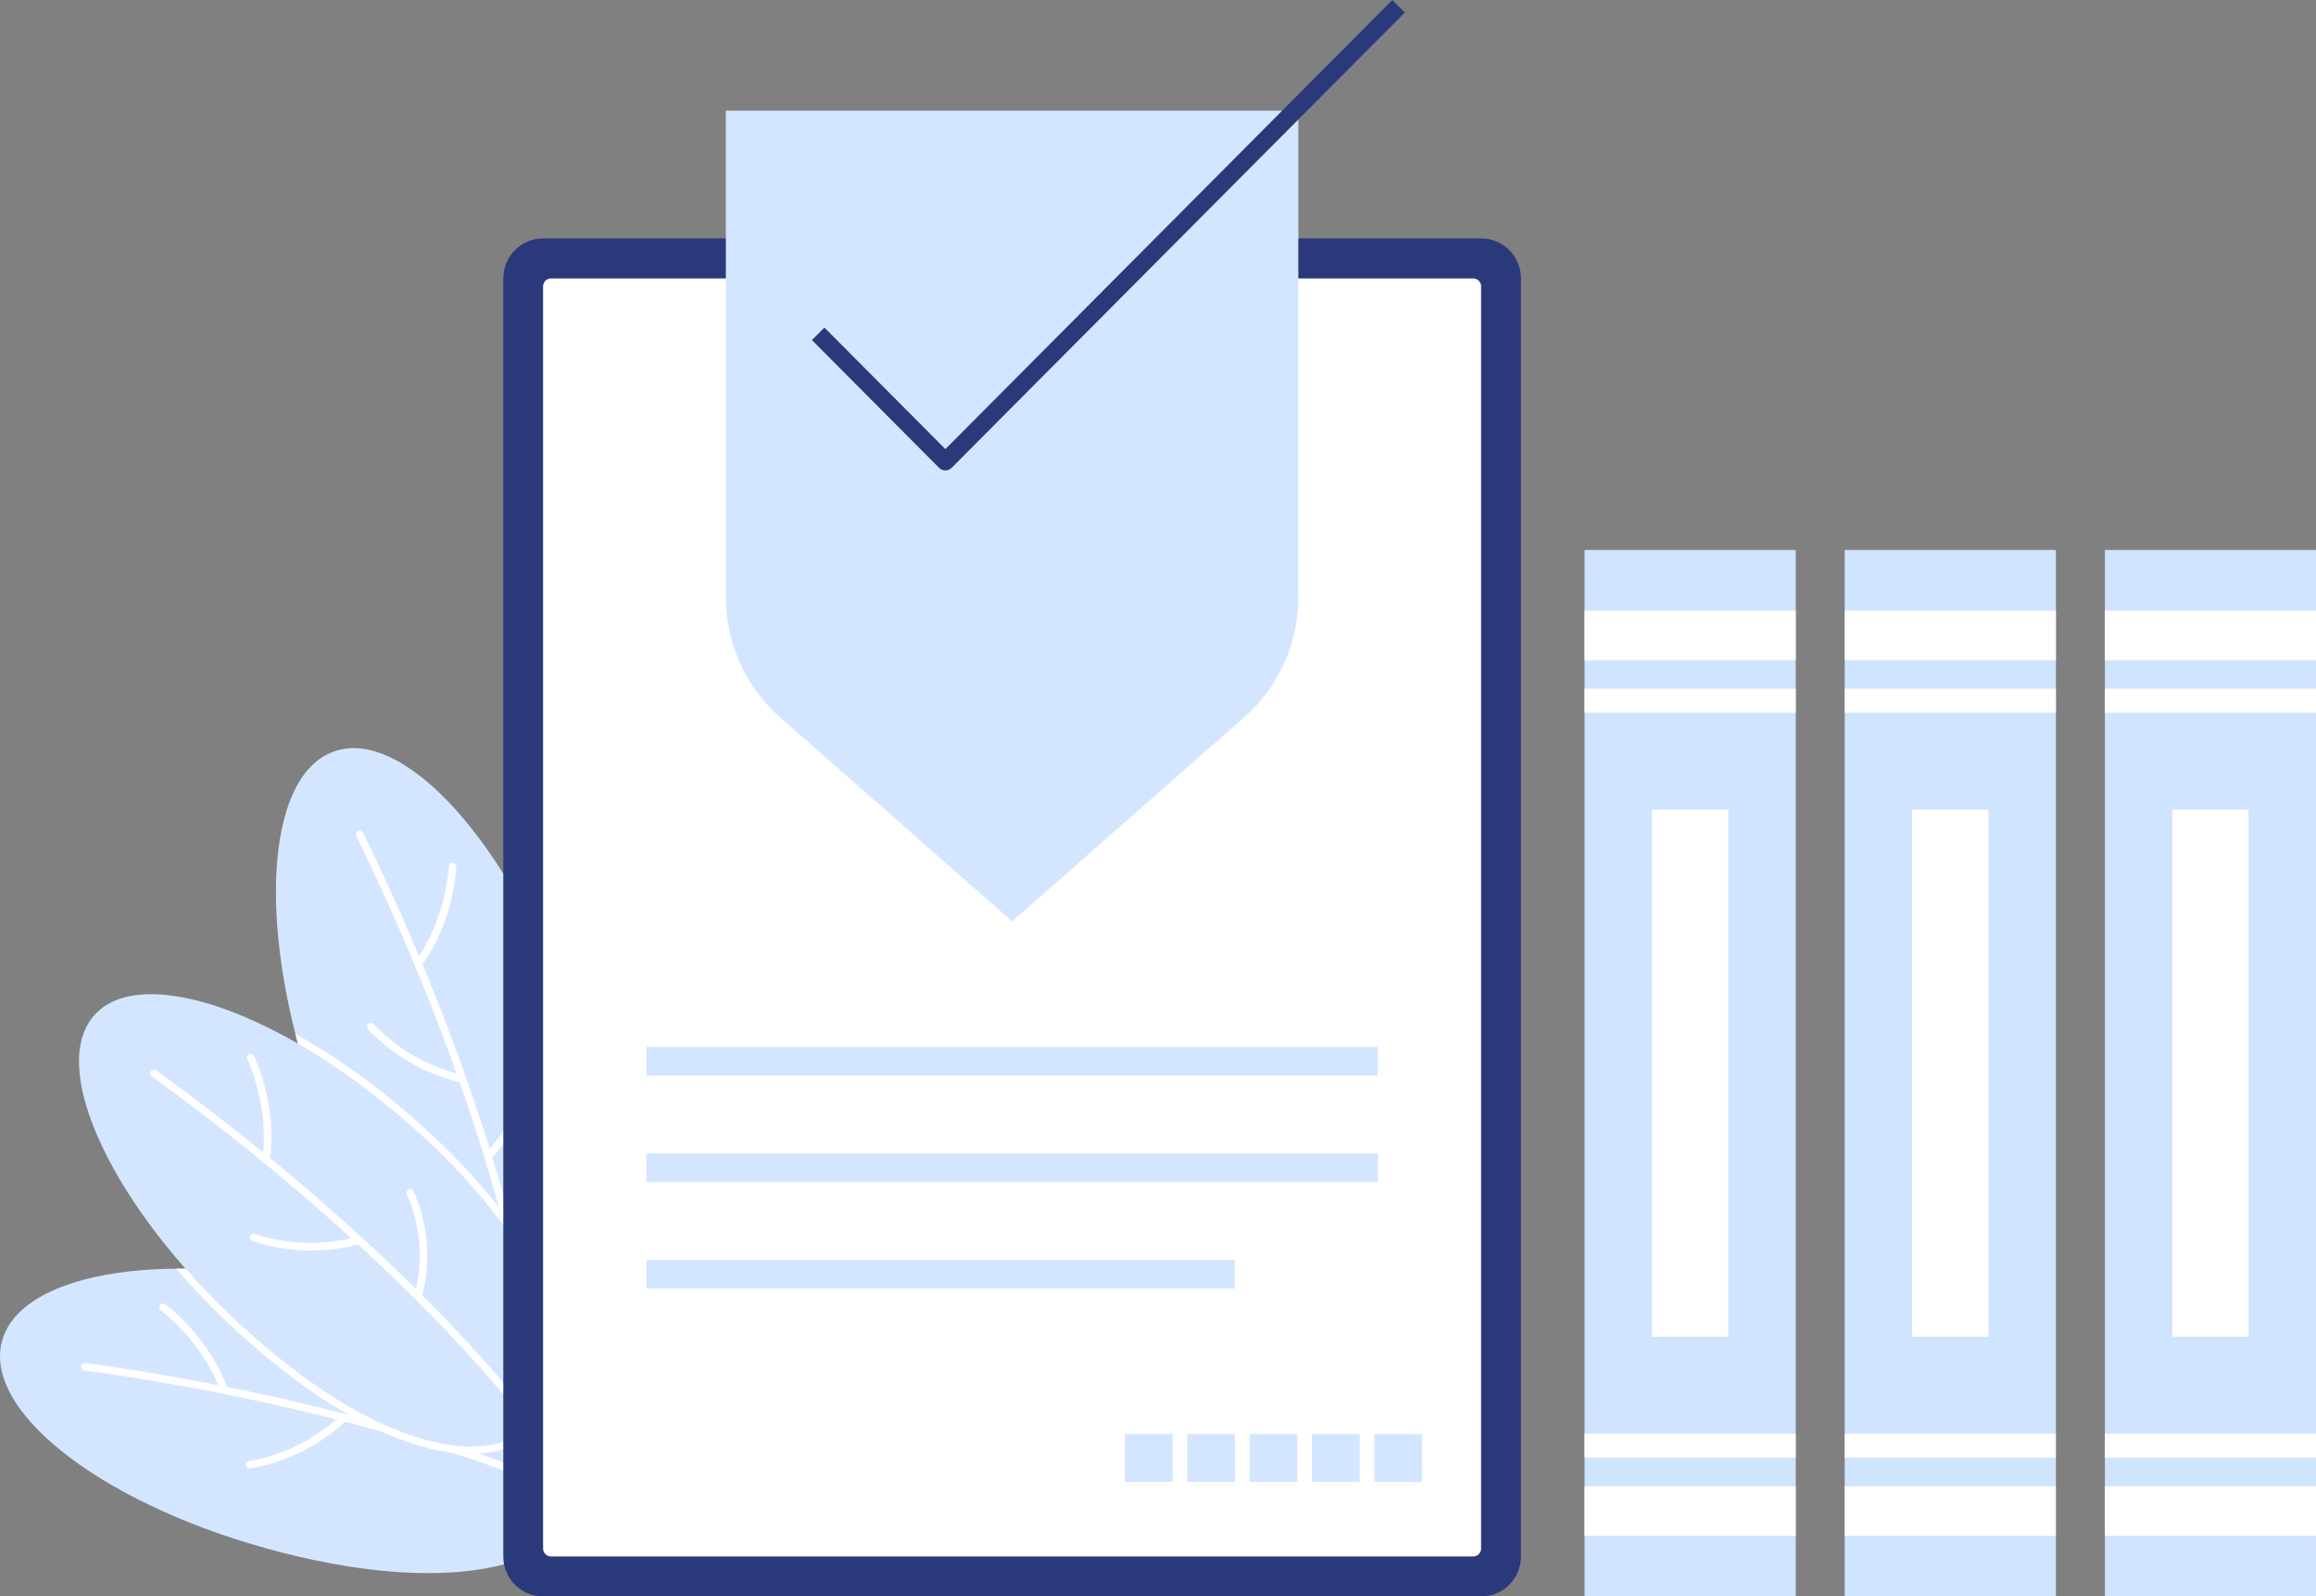
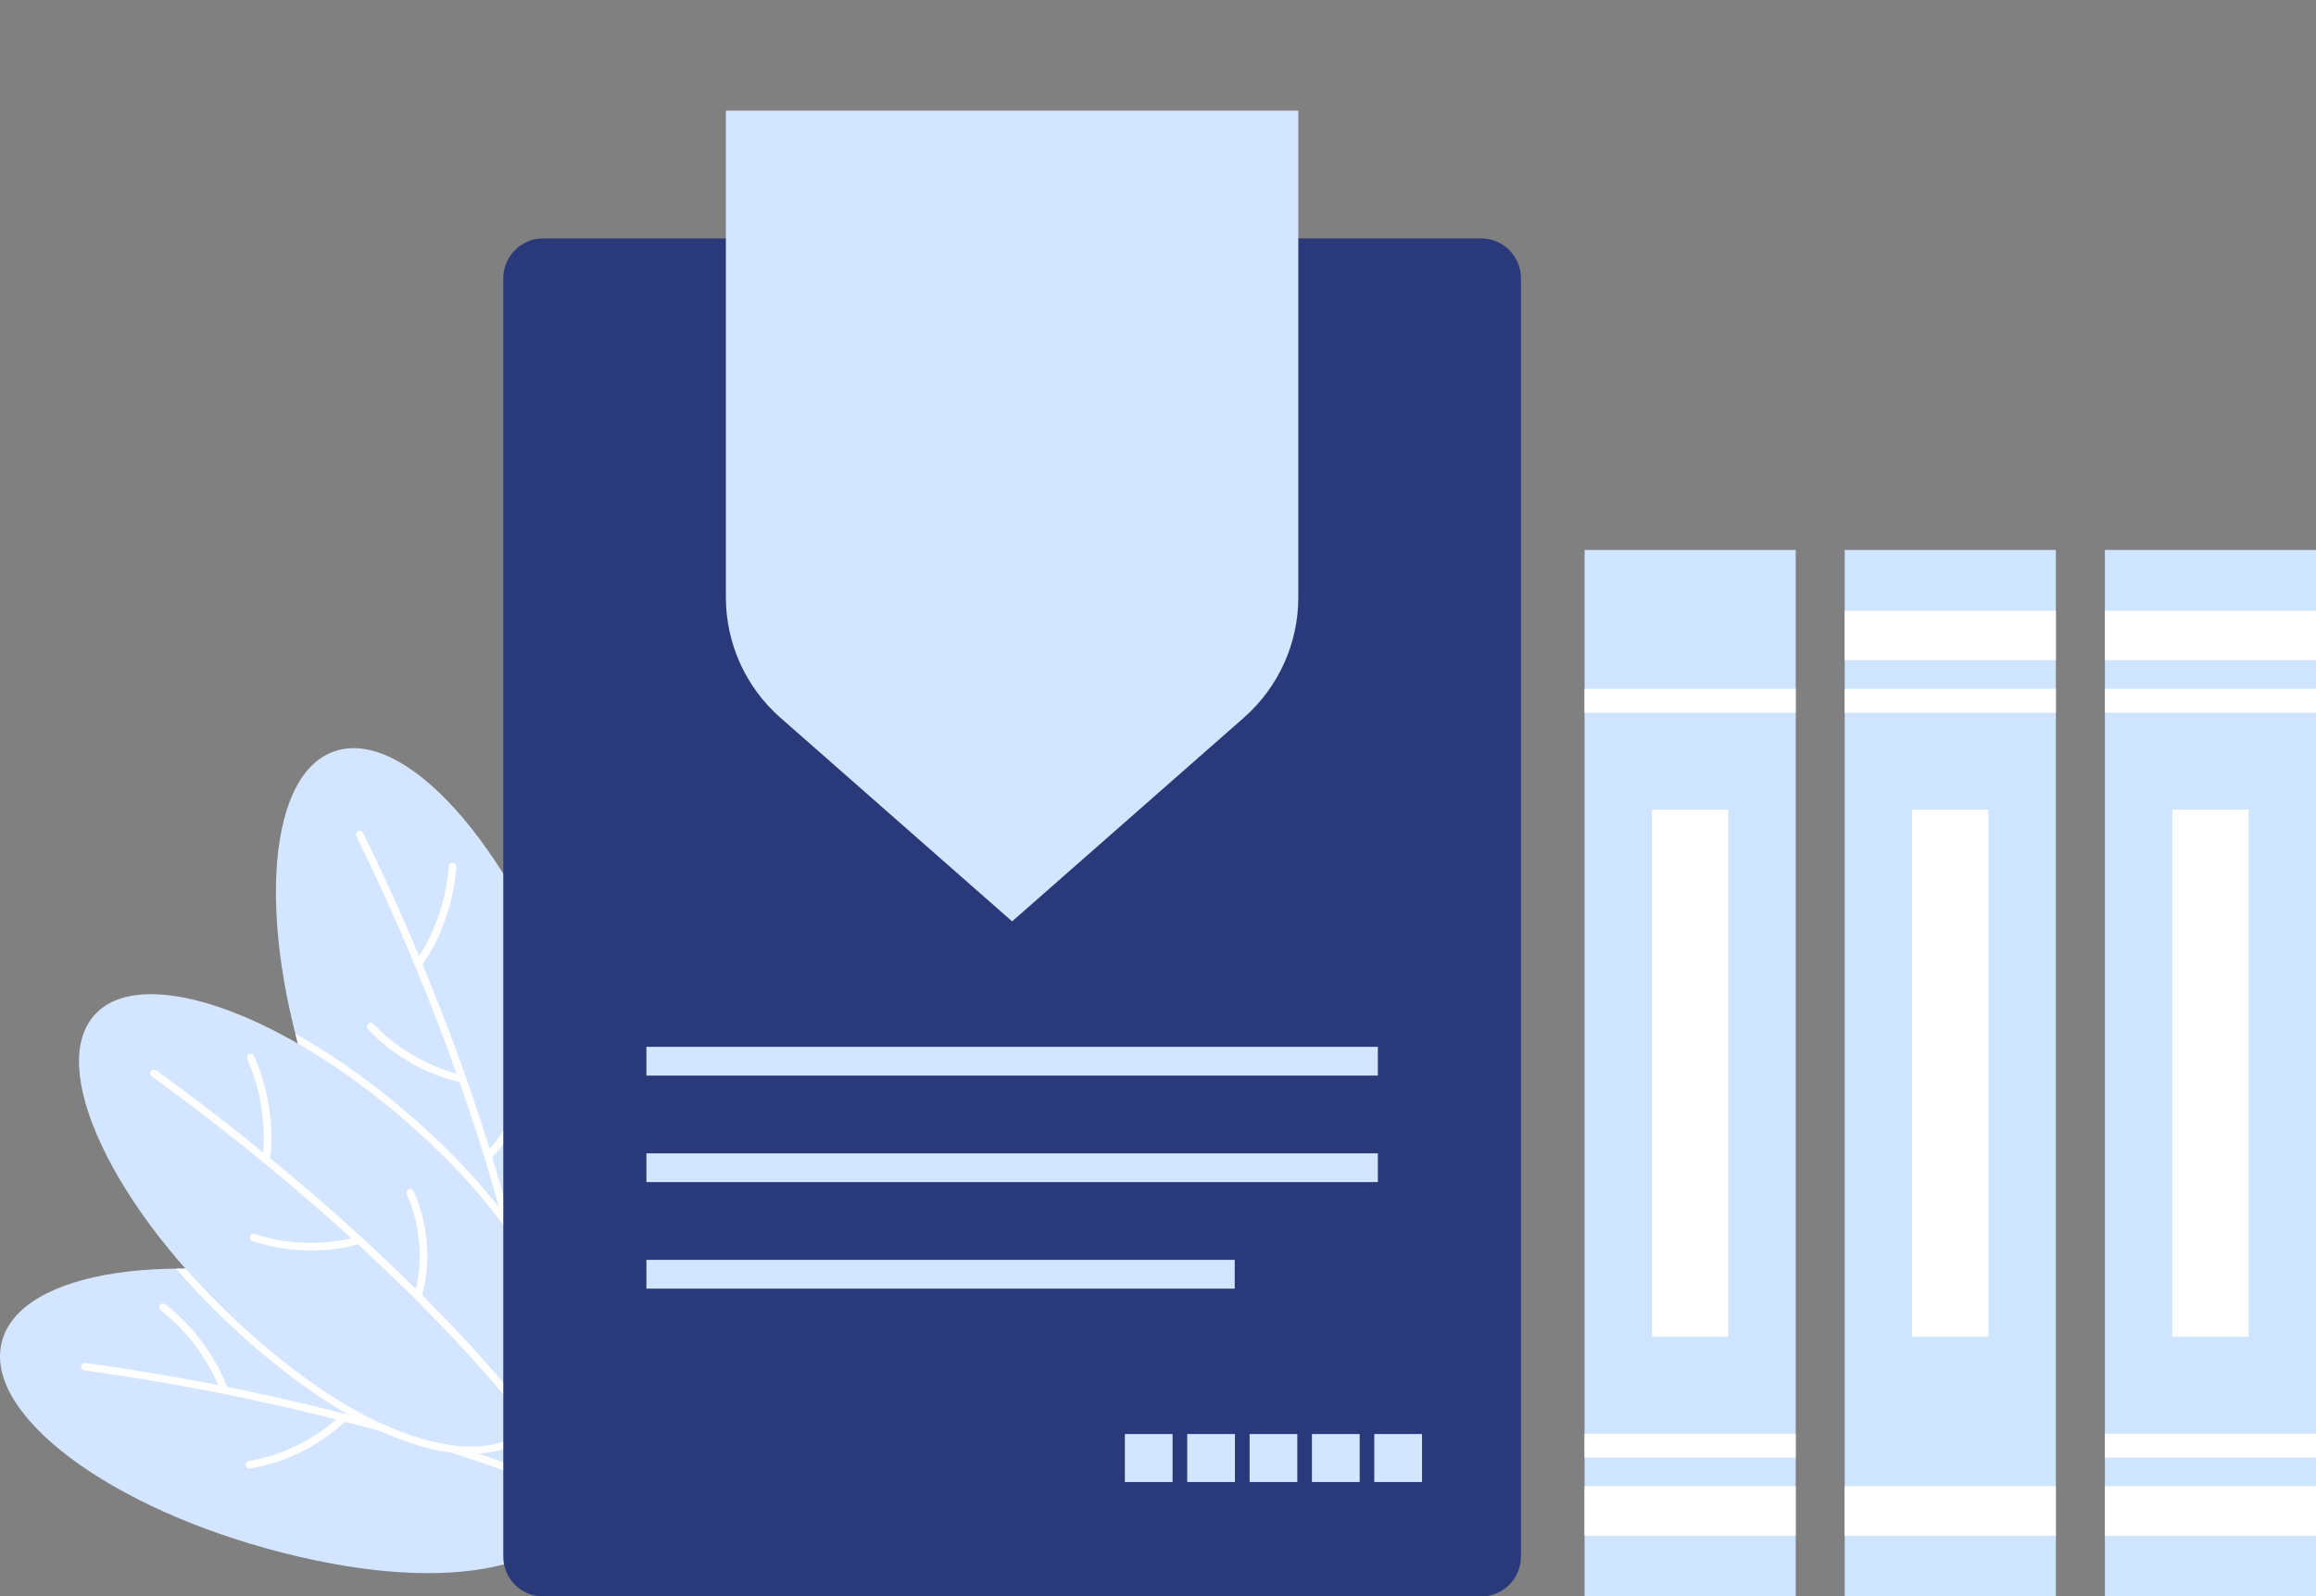
<svg xmlns="http://www.w3.org/2000/svg" width="132" height="91" viewBox="0 0 132 91" fill="none">
  <rect x="0" y="0" width="132" height="91" fill="#808080" stroke="none" />
  <g clip-path="url(#clip0_155_1729)">
    <path d="M132 31.348H119.968V91H132V31.348Z" fill="#CFE4FF" />
    <path d="M132 39.26H119.968V40.626H132V39.26Z" fill="white" />
    <path d="M132 34.81H119.968V37.633H132V34.81Z" fill="white" />
    <path d="M119.968 83.089H132V81.724H119.968V83.089Z" fill="white" />
    <path d="M119.968 87.539H132V84.716H119.968V87.539Z" fill="white" />
    <path d="M128.159 46.147H123.809V76.2H128.159V46.147Z" fill="white" />
    <path d="M117.175 31.348H105.14V91H117.175V31.348Z" fill="#CFE4FF" />
    <path d="M117.175 39.26H105.14V40.626H117.175V39.26Z" fill="white" />
    <path d="M117.175 34.81H105.14V37.633H117.175V34.81Z" fill="white" />
-     <path d="M105.137 83.089H117.172V81.724H105.137V83.089Z" fill="white" />
    <path d="M105.137 87.539H117.172V84.716H105.137V87.539Z" fill="white" />
    <path d="M113.331 46.147H108.981V76.2H113.331V46.147Z" fill="white" />
    <path d="M102.347 31.348H90.312V91H102.347V31.348Z" fill="#CFE4FF" />
    <path d="M102.347 39.26H90.312V40.626H102.347V39.26Z" fill="white" />
-     <path d="M102.347 34.81H90.312V37.633H102.347V34.81Z" fill="white" />
    <path d="M90.31 83.089H102.344V81.724H90.31V83.089Z" fill="white" />
    <path d="M90.31 87.539H102.344V84.716H90.31V87.539Z" fill="white" />
    <path d="M98.503 46.147H94.153V76.2H98.503V46.147Z" fill="white" />
-     <path d="M19.886 73.596C29.777 76.114 34.6 81.001 33.563 85.121C32.524 89.24 26.018 91.03 16.127 88.513C6.237 85.997 -0.939 80.618 0.101 76.499C1.14 72.38 9.998 71.081 19.886 73.596Z" fill="#D4E6FF" />
-     <path d="M24.022 82.147C23.919 82.147 23.828 82.071 23.812 81.965C23.807 81.938 23.357 79.234 20.786 77.204C20.695 77.13 20.679 76.997 20.749 76.903C20.823 76.811 20.955 76.793 21.049 76.866C23.759 79.005 24.214 81.779 24.232 81.896C24.25 82.013 24.17 82.121 24.054 82.14C24.043 82.14 24.031 82.142 24.022 82.142V82.147Z" fill="white" />
+     <path d="M19.886 73.596C29.777 76.114 34.6 81.001 33.563 85.121C32.524 89.24 26.018 91.03 16.127 88.513C6.237 85.997 -0.939 80.618 0.101 76.499C1.14 72.38 9.998 71.081 19.886 73.596" fill="#D4E6FF" />
    <path d="M31.318 84.827C31.288 84.827 31.259 84.82 31.231 84.809C31.133 84.765 21.202 80.382 4.807 78.115C4.691 78.099 4.609 77.991 4.625 77.874C4.641 77.757 4.748 77.676 4.864 77.69C21.325 79.966 31.305 84.373 31.405 84.416C31.512 84.464 31.56 84.591 31.512 84.698C31.478 84.779 31.398 84.825 31.318 84.825V84.827Z" fill="white" />
    <path d="M14.223 83.705C14.12 83.705 14.031 83.632 14.012 83.526C13.994 83.409 14.072 83.299 14.188 83.28C17.429 82.741 19.422 80.667 19.441 80.646C19.521 80.561 19.655 80.556 19.742 80.639C19.827 80.719 19.831 80.855 19.751 80.942C19.667 81.031 17.646 83.138 14.259 83.703C14.248 83.703 14.236 83.705 14.225 83.705H14.223Z" fill="white" />
    <path d="M12.773 79.453C12.681 79.453 12.597 79.393 12.569 79.303C12.562 79.278 11.747 76.726 9.16 74.684C9.068 74.611 9.052 74.477 9.123 74.383C9.196 74.291 9.329 74.273 9.422 74.347C12.119 76.474 12.941 79.065 12.976 79.175C13.01 79.287 12.948 79.407 12.836 79.441C12.816 79.448 12.793 79.45 12.773 79.45V79.453Z" fill="white" />
    <path d="M32.464 57.715C35.908 67.365 34.565 74.117 30.585 75.551C26.605 76.985 21.494 72.561 18.05 62.911C14.606 53.261 15.04 44.275 19.02 42.84C23.001 41.406 29.021 48.066 32.464 57.715Z" fill="#D4E6FF" />
    <path d="M29.754 73.612C29.653 73.612 29.562 73.538 29.544 73.435C29.525 73.33 27.598 62.601 20.318 47.669C20.265 47.563 20.309 47.434 20.416 47.382C20.521 47.329 20.649 47.373 20.701 47.48C28.011 62.473 29.948 73.256 29.966 73.362C29.987 73.479 29.909 73.589 29.793 73.61C29.781 73.61 29.767 73.612 29.756 73.612H29.754Z" fill="white" />
    <path d="M27.893 66.032C27.836 66.032 27.779 66.009 27.737 65.963C27.657 65.876 27.662 65.741 27.749 65.66C27.769 65.642 29.749 63.758 29.989 60.478C29.998 60.361 30.101 60.274 30.217 60.281C30.334 60.29 30.423 60.391 30.414 60.511C30.16 63.964 28.123 65.894 28.039 65.975C27.998 66.014 27.945 66.032 27.895 66.032H27.893Z" fill="white" />
    <path d="M26.363 61.706C26.351 61.706 26.34 61.706 26.326 61.704C26.205 61.683 23.337 61.176 20.98 58.668C20.9 58.583 20.902 58.448 20.989 58.365C21.073 58.285 21.208 58.287 21.291 58.374C23.547 60.775 26.369 61.277 26.399 61.284C26.515 61.305 26.593 61.415 26.573 61.529C26.554 61.633 26.465 61.709 26.363 61.709V61.706Z" fill="white" />
    <path d="M23.837 55.148C23.789 55.148 23.743 55.132 23.704 55.099C23.613 55.026 23.599 54.891 23.672 54.799C23.688 54.778 25.339 52.674 25.581 49.378C25.591 49.261 25.691 49.174 25.81 49.181C25.926 49.19 26.015 49.291 26.006 49.41C25.755 52.846 24.077 54.98 24.003 55.067C23.962 55.12 23.901 55.148 23.837 55.148Z" fill="white" />
    <path d="M26.833 82.461C28.45 82.461 29.726 81.954 30.628 80.951C32.003 79.425 32.184 77.045 31.135 74.248C29.991 71.193 27.502 67.863 23.935 64.618C18.628 59.79 12.615 56.671 8.614 56.671C7.182 56.671 6.097 57.068 5.392 57.851C4.079 59.308 4.222 61.956 5.803 65.309C7.408 68.715 10.295 72.414 13.932 75.725C18.639 80.008 23.341 82.463 26.831 82.463L26.833 82.461Z" fill="#D4E6FF" />
    <path d="M29.037 79.797C28.973 79.797 28.911 79.769 28.87 79.714C28.804 79.629 22.074 71.079 8.648 61.355C8.552 61.286 8.532 61.153 8.6 61.057C8.669 60.961 8.801 60.94 8.897 61.009C15.94 66.108 21.083 70.849 24.159 73.927C27.495 77.266 29.187 79.427 29.206 79.45C29.279 79.544 29.263 79.677 29.169 79.751C29.13 79.781 29.085 79.797 29.039 79.797H29.037Z" fill="white" />
    <path d="M23.841 73.993C23.818 73.993 23.796 73.989 23.773 73.982C23.661 73.943 23.604 73.821 23.64 73.711C23.649 73.686 24.513 71.085 23.186 68.079C23.138 67.971 23.186 67.845 23.293 67.797C23.401 67.749 23.526 67.797 23.574 67.905C24.969 71.072 24.079 73.738 24.04 73.849C24.01 73.936 23.928 73.993 23.839 73.993H23.841Z" fill="white" />
    <path d="M17.717 71.282C16.751 71.282 15.604 71.152 14.389 70.743C14.277 70.707 14.218 70.585 14.255 70.472C14.291 70.36 14.412 70.3 14.524 70.337C17.639 71.386 20.366 70.493 20.393 70.484C20.505 70.447 20.626 70.507 20.663 70.619C20.699 70.732 20.64 70.853 20.528 70.89C20.455 70.915 19.34 71.282 17.714 71.282H17.717Z" fill="white" />
    <path d="M15.161 66.315C15.148 66.315 15.134 66.315 15.122 66.31C15.006 66.287 14.931 66.177 14.953 66.06C14.958 66.035 15.428 63.395 14.095 60.373C14.047 60.265 14.095 60.139 14.202 60.091C14.309 60.043 14.435 60.091 14.483 60.199C15.871 63.35 15.392 66.025 15.371 66.138C15.353 66.241 15.262 66.312 15.164 66.312L15.161 66.315Z" fill="white" />
    <path d="M26.822 82.867C25.954 82.867 25.011 82.725 24.006 82.44C20.87 81.55 17.294 79.331 13.661 76.026C12.345 74.831 11.131 73.582 10.034 72.315C10.215 72.315 10.395 72.315 10.578 72.315C11.603 73.477 12.727 74.622 13.937 75.721C17.523 78.984 21.044 81.171 24.12 82.043C26.959 82.851 29.272 82.461 30.633 80.949C31.03 80.508 31.323 79.996 31.519 79.425C31.626 79.537 31.732 79.65 31.832 79.762C31.62 80.304 31.323 80.795 30.934 81.224C29.955 82.309 28.541 82.865 26.822 82.865V82.867Z" fill="white" />
    <path d="M31.138 74.25C29.994 71.195 27.504 67.866 23.937 64.621C21.679 62.567 19.302 60.816 16.979 59.483C16.929 59.299 16.883 59.115 16.837 58.934C19.297 60.306 21.823 62.142 24.211 64.318C27.826 67.606 30.352 70.991 31.519 74.108C31.619 74.376 31.704 74.638 31.784 74.899C31.67 74.987 31.551 75.067 31.43 75.143C31.346 74.851 31.25 74.555 31.138 74.252V74.25Z" fill="white" />
    <path d="M84.42 13.59H30.95C29.699 13.59 28.685 14.61 28.685 15.867V88.724C28.685 89.981 29.699 91 30.95 91H84.42C85.671 91 86.685 89.981 86.685 88.724V15.867C86.685 14.61 85.671 13.59 84.42 13.59Z" fill="#2A397A" />
-     <path d="M83.968 15.412H31.405C30.904 15.412 30.498 15.82 30.498 16.323V88.269C30.498 88.772 30.904 89.18 31.405 89.18H83.968C84.469 89.18 84.874 88.772 84.874 88.269V16.323C84.874 15.82 84.469 15.412 83.968 15.412Z" fill="white" />
    <path d="M83.968 89.639H31.405C30.654 89.639 30.041 89.024 30.041 88.269V16.323C30.041 15.568 30.654 14.953 31.405 14.953H83.968C84.719 14.953 85.331 15.568 85.331 16.323V88.269C85.331 89.024 84.719 89.639 83.968 89.639ZM31.403 15.871C31.154 15.871 30.953 16.073 30.953 16.323V88.269C30.953 88.519 31.154 88.721 31.403 88.721H83.966C84.214 88.721 84.415 88.519 84.415 88.269V16.323C84.415 16.073 84.214 15.871 83.966 15.871H31.403Z" fill="#2A397A" />
    <path d="M70.903 40.901L57.685 52.52L44.468 40.901C42.501 39.171 41.371 36.674 41.371 34.046V6.306H73.998V34.046C73.998 36.674 72.869 39.171 70.901 40.901H70.903Z" fill="#D4E6FF" />
-     <path d="M79.355 0L53.881 25.599L49.279 20.975L46.986 18.671L46.276 19.385L52.526 25.666L53.525 26.669C53.623 26.767 53.751 26.815 53.881 26.815C54.011 26.815 54.139 26.767 54.237 26.669L80.065 0.714L79.355 0Z" fill="#2A397A" />
    <path d="M70.385 81.743H67.665V84.476H70.385V81.743Z" fill="#D4E6FF" />
    <path d="M66.831 81.743H64.111V84.476H66.831V81.743Z" fill="#D4E6FF" />
    <path d="M73.94 81.743H71.221V84.476H73.94V81.743Z" fill="#D4E6FF" />
    <path d="M77.494 81.743H74.774V84.476H77.494V81.743Z" fill="#D4E6FF" />
    <path d="M81.047 81.743H78.327V84.476H81.047V81.743Z" fill="#D4E6FF" />
    <path d="M78.531 59.671H36.842V61.309H78.531V59.671Z" fill="#D4E6FF" />
    <path d="M78.531 65.743H36.842V67.381H78.531V65.743Z" fill="#D4E6FF" />
    <path d="M70.373 71.815H36.842V73.454H70.373V71.815Z" fill="#D4E6FF" />
  </g>
  <defs>
    <clipPath id="clip0_155_1729">
      <rect width="132" height="91" fill="white" />
    </clipPath>
  </defs>
</svg>